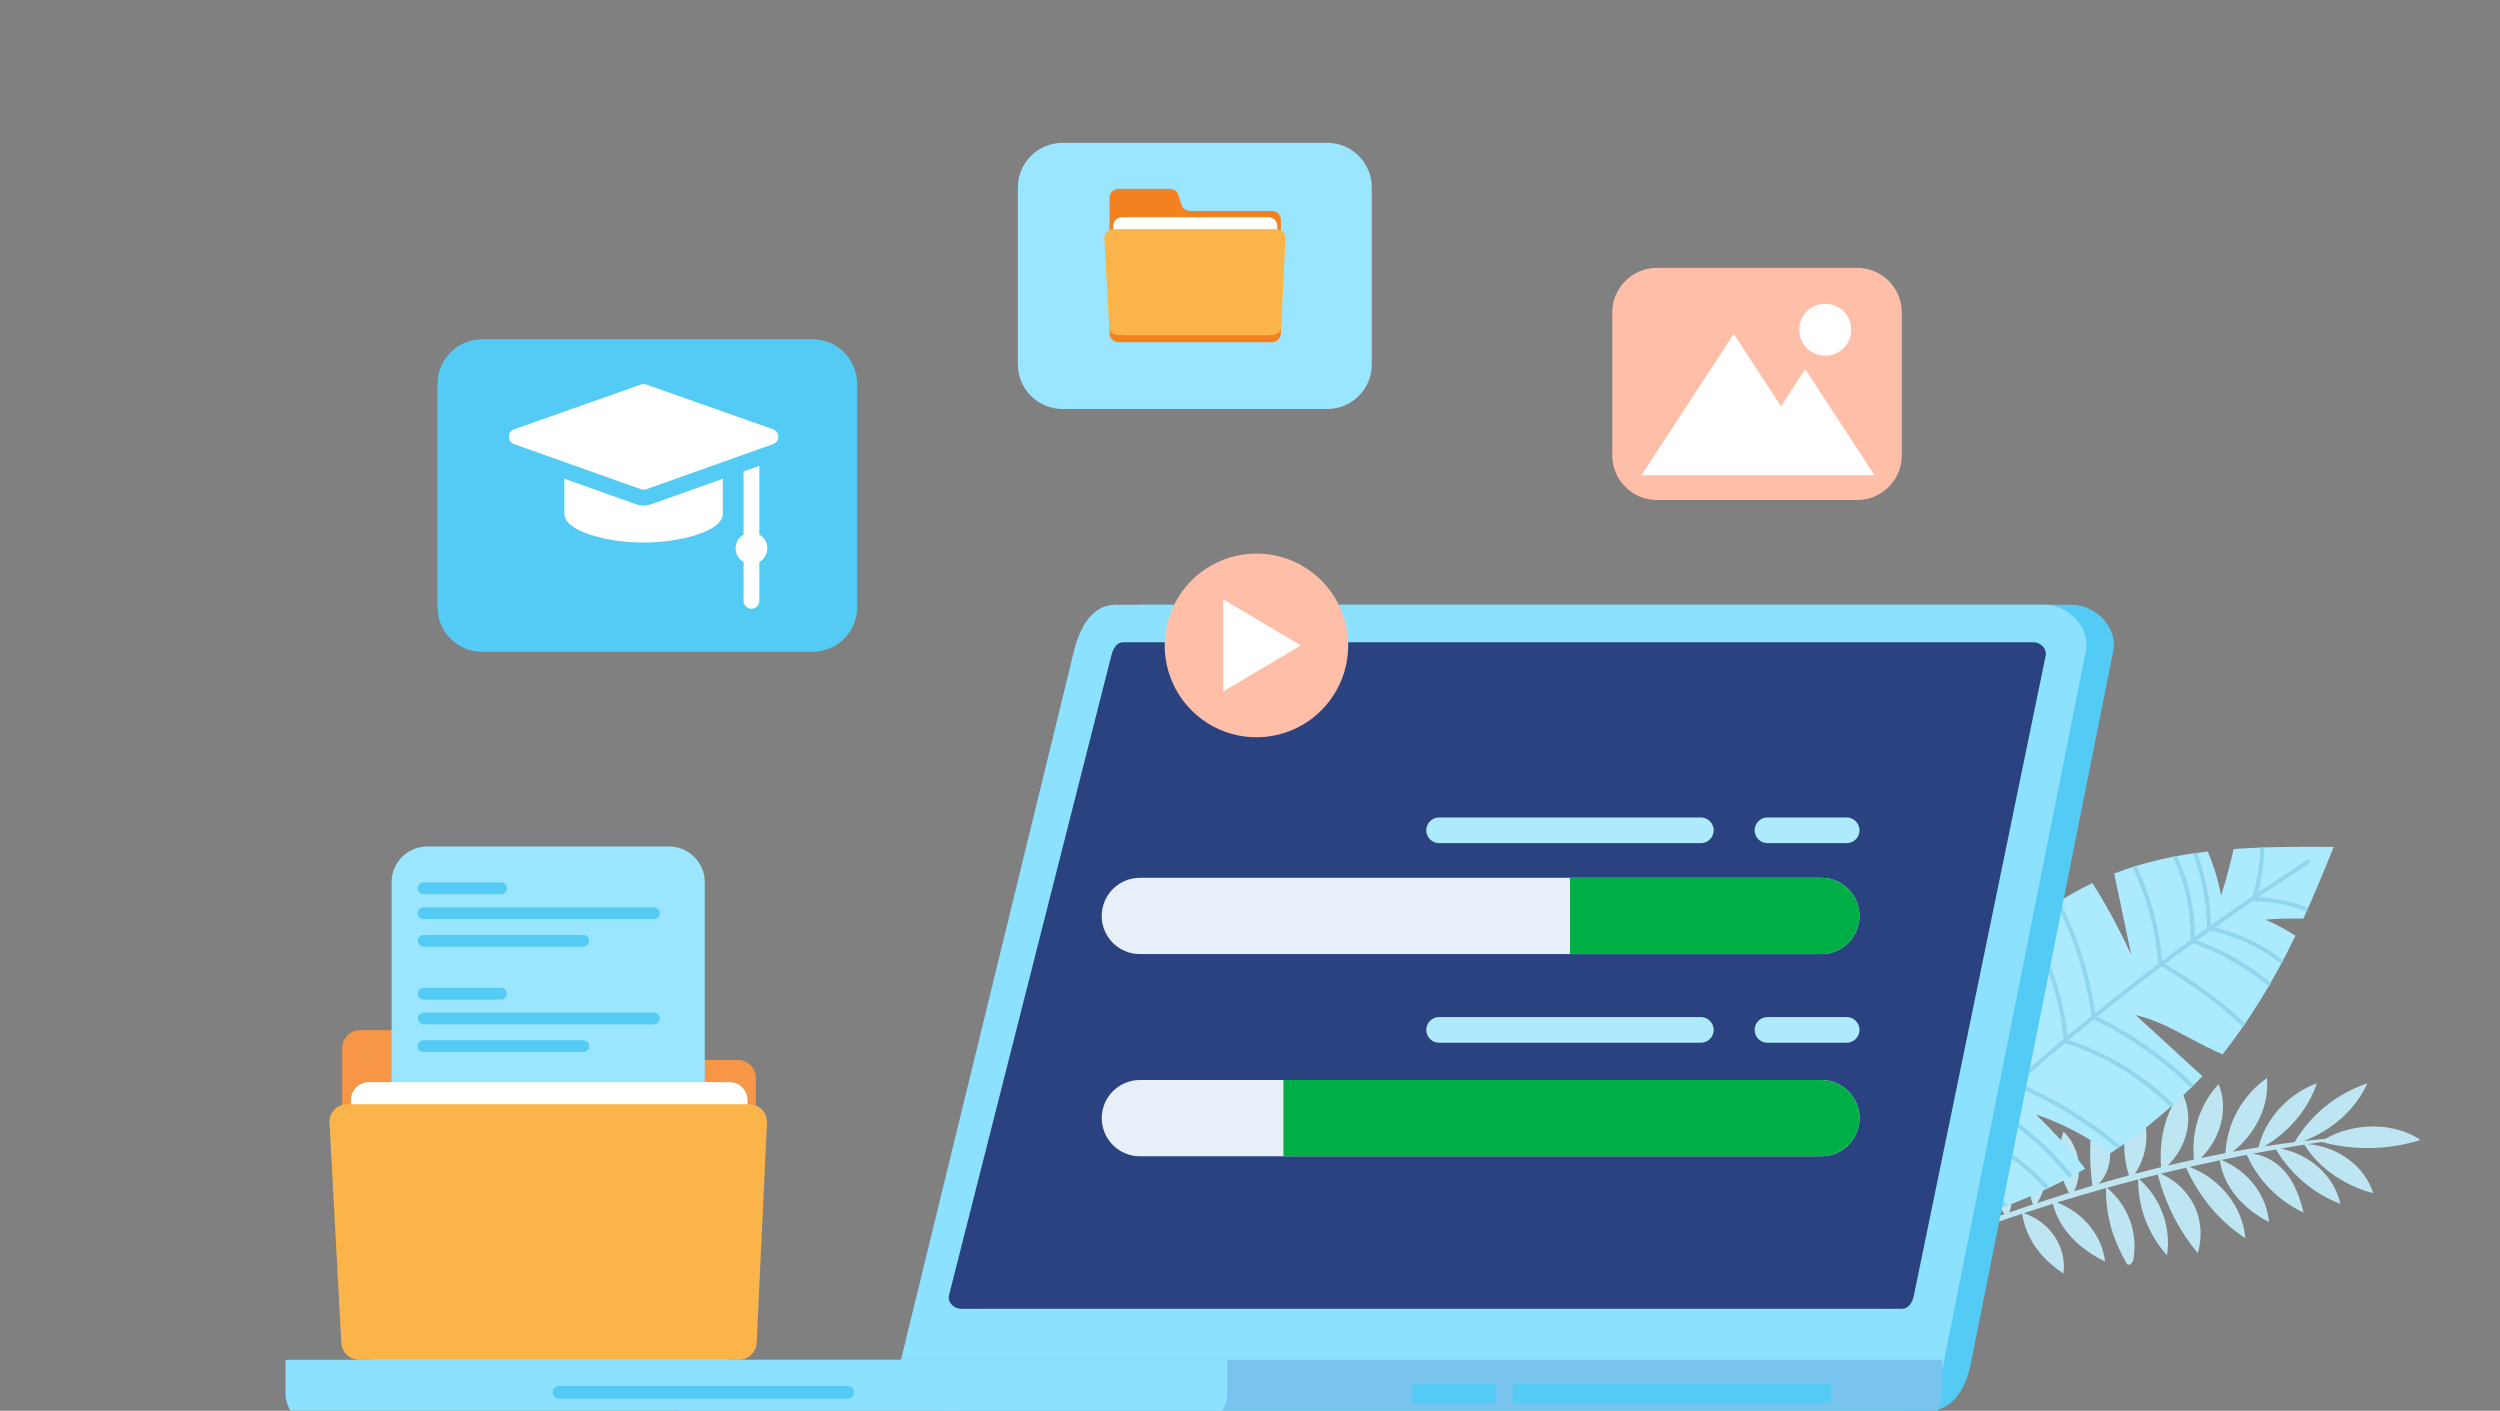
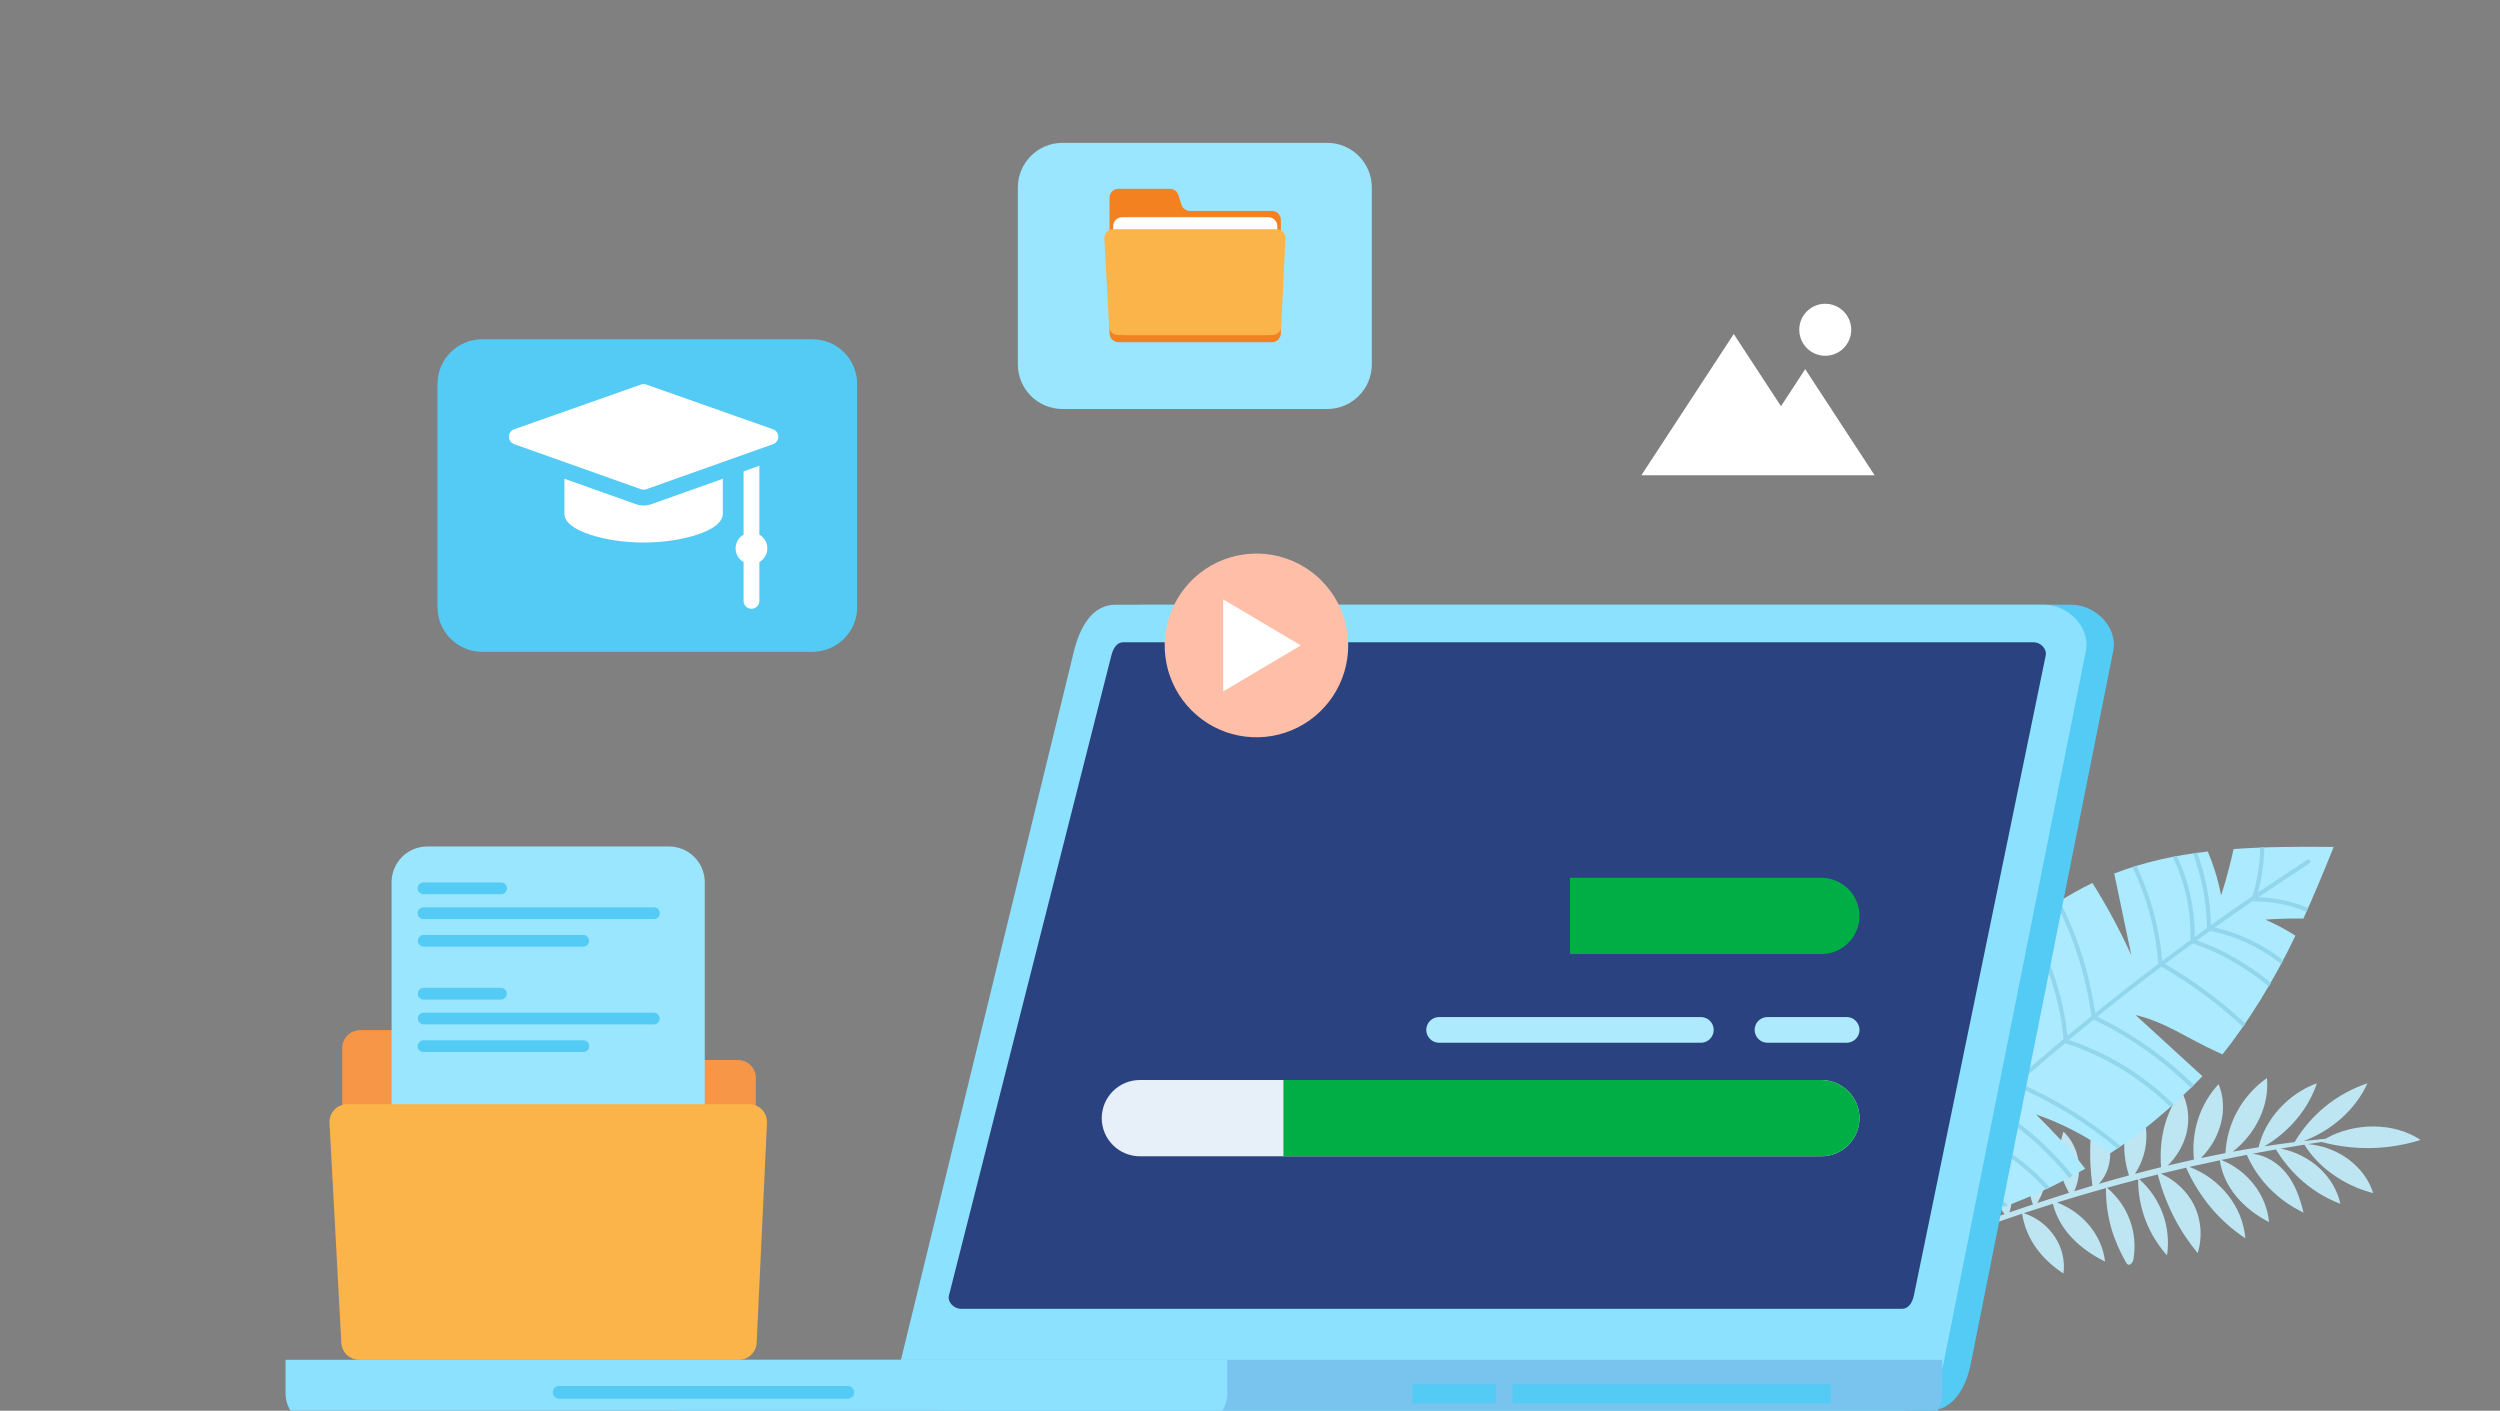
<svg xmlns="http://www.w3.org/2000/svg" width="280" height="158" viewBox="0 0 280 158" fill="none">
  <rect x="0" y="0" width="280" height="158" fill="#808080" stroke="none" />
  <g clip-path="url(#clip0_69_4745)">
    <path d="M260.416 127.557C263.73 125.669 268.15 125.692 271.109 127.672C267.51 128.807 263.662 128.887 260.02 127.902C259.506 127.979 258.994 128.058 258.482 128.14C261.881 128.423 264.871 130.644 265.795 133.631C262.452 132.772 259.596 130.673 258.093 128.201C257.209 128.342 256.325 128.49 255.442 128.643C258.756 129.292 261.462 131.766 262.123 134.828C259.139 133.692 256.658 131.605 254.901 128.737C254.034 128.891 253.168 129.05 252.303 129.213C253.808 129.407 255.134 130.261 256.031 131.363C257.073 132.643 257.606 134.225 257.999 135.813C255.218 134.475 252.967 132.309 251.638 129.341C250.687 129.525 249.737 129.716 248.786 129.915C251.76 131.117 253.856 133.84 254.132 136.874C251.263 135.403 249.046 132.966 248.621 129.95C247.485 130.188 246.352 130.436 245.22 130.693C248.702 132.019 251.19 135.168 251.478 138.691C248.622 136.788 246.356 134.171 244.847 130.779C243.906 130.996 242.966 131.219 242.029 131.449C243.645 132.189 244.959 133.427 245.716 134.938C246.54 136.581 246.695 138.532 246.148 140.355C244.107 137.897 242.606 135.047 241.663 131.54C240.971 131.712 240.28 131.886 239.591 132.064C240.782 133.116 241.691 134.448 242.235 135.941C242.779 137.434 242.942 139.04 242.707 140.611C240.708 138.333 239.474 135.478 239.469 132.096C238.303 132.398 237.141 132.711 235.984 133.034C237.135 133.989 238.014 135.229 238.535 136.632C239.055 138.034 239.198 139.549 238.949 141.024C238.895 141.336 238.636 141.752 238.332 141.627C238.236 141.577 238.161 141.495 238.118 141.396C236.807 139.072 235.857 136.559 235.868 133.064C234.032 133.577 232.203 134.116 230.383 134.68C233.305 135.779 235.432 138.365 235.769 141.301C233.001 139.92 230.684 137.843 229.92 134.824C228.828 135.165 227.74 135.515 226.654 135.875C229.585 136.807 231.518 139.713 231.104 142.634C228.728 141.079 226.919 138.84 226.477 135.934C224.754 136.508 223.04 137.104 221.333 137.722L220.656 137.347C221.936 136.881 223.219 136.424 224.505 135.977C223.44 134.657 223.464 132.682 224.282 130.962C225.328 132.3 225.608 134.134 225.053 135.787C225.932 135.484 226.812 135.186 227.693 134.893C226.86 132.784 227.238 130.242 228.535 128.112C229.595 130.12 229.437 132.683 228.166 134.737C229.355 134.345 230.546 133.964 231.74 133.592C230.455 131.433 230.351 128.993 231.111 126.743C232.875 128.415 233.34 131.134 232.324 133.412C232.999 133.205 233.675 133.002 234.351 132.803C233.955 129.832 234.015 127.144 234.552 124.506C235.423 125.827 236.198 127.257 236.328 128.838C236.438 130.143 236.031 131.573 235.075 132.59C236.198 132.263 237.322 131.949 238.448 131.646C237.515 128.791 237.814 125.881 239.282 123.486C240.844 125.791 240.747 129.006 239.115 131.467C240.088 131.21 241.063 130.961 242.04 130.722C241.785 127.378 242.59 124.526 244.321 122.196C245.087 123.652 245.287 125.34 244.883 126.934C244.552 128.258 243.816 129.519 242.794 130.54C243.77 130.307 244.747 130.083 245.725 129.869C245.395 126.791 246.37 123.697 248.48 121.422C249.609 124.105 248.763 127.48 246.5 129.702C247.415 129.509 248.331 129.324 249.249 129.147C249.335 127.485 249.798 125.864 250.603 124.408C251.409 122.951 252.535 121.698 253.896 120.742C254.199 123.749 252.677 126.963 250.065 128.989C251.028 128.812 251.993 128.646 252.959 128.492C253.678 125.39 256.232 122.514 259.49 121.323C258.549 124.185 256.392 126.763 253.609 128.389C254.734 128.215 255.862 128.058 256.992 127.918C258.833 124.813 261.729 122.475 265.151 121.331C263.849 124.227 261.16 126.635 258 127.798C258.8 127.706 259.601 127.622 260.404 127.548" fill="#BEE5F2" />
    <path d="M217.365 114.36C215.854 116.57 214.51 118.89 213.346 121.301C214.941 122.358 216.45 123.539 217.861 124.832C216.222 123.923 214.462 123.256 212.633 122.85C210.39 127.876 207.395 134.553 207.088 139.845C210.858 139.669 216.341 137.662 220.204 136.559C219.279 135.175 218.309 133.829 217.293 132.522C219.033 133.535 220.699 134.67 222.279 135.919C226.198 134.644 229.973 132.96 233.541 130.895C231.903 128.721 229.965 126.76 228.041 124.818C231.009 125.85 233.809 127.314 236.351 129.162C237.906 128.147 239.409 127.054 240.854 125.887C241.092 125.693 241.33 125.496 241.567 125.295C243.359 123.808 245.064 122.22 246.674 120.537L245.467 119.434C243.375 117.521 241.281 115.606 239.185 113.687C242.479 114.448 245.086 116.352 248.171 117.747C248.421 117.86 248.671 117.978 248.917 118.094C251.724 114.575 254.7 109.819 257.087 104.798C256.557 104.452 256.007 104.132 255.445 103.836C254.882 103.54 254.3 103.248 253.717 102.996C254.461 102.941 255.208 102.907 255.959 102.888C256.629 102.871 257.306 102.865 257.979 102.881C259.076 100.467 260.19 97.812 261.372 94.858C257.357 94.808 253.641 94.842 250.159 95.095C250.024 95.73 249.874 96.353 249.715 96.977C249.438 98.092 249.121 99.196 248.764 100.287C248.586 99.348 248.352 98.419 248.063 97.507C247.826 96.784 247.568 96.072 247.271 95.367C243.548 95.796 240.091 96.556 236.792 97.834C236.976 98.687 237.146 99.543 237.329 100.396C237.788 102.596 238.253 104.787 238.709 106.989C237.892 105.188 236.998 103.427 236.027 101.707C235.493 100.758 234.935 99.822 234.353 98.896C231.72 100.153 229.191 101.785 226.702 103.901C225.29 105.103 223.947 106.384 222.678 107.737C223.054 108.513 223.431 109.29 223.81 110.068C224.714 111.927 225.615 113.784 226.513 115.639C224.792 114.143 223.075 112.636 221.354 111.14C221.037 110.864 220.721 110.584 220.404 110.313C219.33 111.607 218.314 112.955 217.358 114.357" fill="#ACEAFF" />
    <path d="M252.688 100.653L252.545 100.749L252.647 100.782L252.688 100.653ZM231.61 116.565L231.579 116.591H231.612L231.61 116.565ZM258.622 96.715C258.146 97.032 253.404 100.165 252.935 100.485C254.853 100.546 256.743 100.955 258.515 101.691L258.325 102.12C256.454 101.344 254.449 100.946 252.425 100.948H252.257C250.849 101.912 249.449 102.89 248.059 103.881C250.738 104.498 253.256 105.675 255.448 107.335C255.541 107.405 255.633 107.477 255.725 107.549L255.505 107.971C255.393 107.883 255.281 107.795 255.166 107.71C252.915 106.002 250.31 104.82 247.544 104.249C247.045 104.605 246.547 104.965 246.05 105.326C248.668 106.244 251.138 107.616 253.382 109.308C253.712 109.558 254.037 109.814 254.358 110.077C254.279 110.215 254.2 110.353 254.121 110.489C253.786 110.212 253.445 109.943 253.099 109.683C250.802 107.95 248.267 106.561 245.586 105.662C244.543 106.423 243.507 107.189 242.476 107.962C245.719 109.846 248.744 112.084 251.495 114.636C251.405 114.765 251.314 114.894 251.223 115.022C248.438 112.431 245.367 110.165 242.07 108.268C239.646 110.096 237.253 111.963 234.892 113.87C237.284 115.036 239.559 116.429 241.684 118.031C243.104 119.1 244.451 120.263 245.717 121.511C245.608 121.621 245.497 121.731 245.385 121.841C244.135 120.61 242.805 119.463 241.405 118.407C239.245 116.779 236.929 115.369 234.492 114.197C233.562 114.951 232.638 115.71 231.719 116.476C236.12 117.953 240.126 120.417 243.433 123.679C243.317 123.784 243.2 123.888 243.082 123.99C239.763 120.724 235.732 118.274 231.307 116.833H231.295C229.545 118.296 227.813 119.78 226.099 121.286C229.462 122.74 232.64 124.591 235.566 126.799C236.236 127.305 236.892 127.829 237.534 128.37C237.401 128.462 237.268 128.554 237.134 128.644C236.53 128.138 235.913 127.648 235.284 127.173C232.329 124.943 229.114 123.081 225.71 121.628C224.882 122.36 224.057 123.097 223.236 123.837C224.195 124.422 225.123 125.053 226.02 125.73C228.302 127.45 230.36 129.447 232.149 131.677C232.009 131.752 231.87 131.828 231.73 131.902C229.25 128.826 226.254 126.207 222.874 124.163C222.032 124.926 221.195 125.695 220.363 126.469C223.879 127.936 227.026 130.163 229.581 132.991L229.139 133.201C226.6 130.42 223.473 128.24 219.987 126.819C218.825 127.901 217.675 128.993 216.536 130.094C219.674 131.046 222.542 132.725 224.909 134.995L224.422 135.177C222.075 132.974 219.24 131.36 216.149 130.467C214.792 131.782 213.448 133.112 212.119 134.455C214.061 135.013 215.838 136.036 217.296 137.436L216.782 137.595C216.498 137.334 216.201 137.086 215.892 136.853C214.653 135.916 213.243 135.231 211.741 134.837C207.204 139.436 208.123 138.639 203.922 143.544L203.431 143.397C207.68 138.429 206.814 139.167 211.406 134.511C211.036 133.06 210.345 131.712 209.383 130.565C209.445 130.399 209.508 130.232 209.571 130.066C210.603 131.237 211.361 132.624 211.789 134.125C213.122 132.779 214.468 131.447 215.829 130.129C214.754 128.173 213.368 126.405 211.724 124.896L211.924 124.444C213.624 125.982 215.061 127.789 216.178 129.792C217.344 128.666 218.519 127.55 219.703 126.445C218.761 123.435 217.065 120.717 214.777 118.548C214.856 118.407 214.935 118.268 215.015 118.128C217.348 120.313 219.092 123.052 220.084 126.092C220.895 125.339 221.71 124.591 222.529 123.847C220.977 120.812 218.94 118.052 216.497 115.676C216.582 115.541 216.669 115.409 216.756 115.279C219.234 117.676 221.305 120.461 222.888 123.526C223.719 122.775 224.555 122.028 225.395 121.286C223.88 117.855 221.651 114.787 218.856 112.287C218.95 112.162 219.045 112.038 219.139 111.914C221.96 114.429 224.217 117.512 225.763 120.962C227.531 119.409 229.319 117.878 231.126 116.369C230.683 111.885 229.267 107.552 226.976 103.673C227.097 103.571 227.219 103.471 227.341 103.372C229.633 107.233 231.072 111.542 231.56 116.007C232.447 115.27 233.339 114.537 234.236 113.811C233.648 109.411 232.317 105.144 230.3 101.191C230.43 101.105 230.562 101.019 230.696 100.934C232.706 104.861 234.047 109.097 234.663 113.467C236.99 111.59 239.347 109.75 241.734 107.948C241.444 104.188 240.461 100.514 238.836 97.112C238.986 97.065 239.136 97.017 239.287 96.972C240.877 100.318 241.855 103.923 242.176 107.615C243.225 106.826 244.28 106.045 245.341 105.271C245.414 102.056 244.73 98.868 243.344 95.966C243.502 95.935 243.661 95.905 243.819 95.876C245.15 98.706 245.833 101.799 245.815 104.927C246.268 104.597 246.723 104.269 247.178 103.943C247.138 101.086 246.61 98.257 245.616 95.578L246.091 95.51C247.041 98.11 247.562 100.846 247.634 103.613C249.174 102.513 250.726 101.429 252.289 100.362C252.819 98.596 253.106 96.766 253.142 94.923L253.61 94.906C253.58 96.61 253.34 98.303 252.897 99.948C253.293 99.68 257.967 96.595 258.363 96.328C258.388 96.304 258.418 96.286 258.451 96.275C258.483 96.263 258.518 96.26 258.553 96.263C258.587 96.267 258.62 96.278 258.65 96.296C258.68 96.314 258.705 96.339 258.724 96.367C258.744 96.396 258.756 96.429 258.762 96.463C258.767 96.498 258.765 96.533 258.755 96.566C258.746 96.599 258.729 96.63 258.706 96.656C258.683 96.682 258.655 96.703 258.623 96.717L258.622 96.715Z" fill="#92D6ED" />
    <path fill-rule="evenodd" clip-rule="evenodd" d="M232.036 67.731H127.984C125.432 67.731 124.019 70.182 123.344 72.95L103.857 152.781C103.181 155.549 105.945 158 108.497 158H216.08C218.632 158 220.16 155.582 220.721 152.781L236.676 72.95C237.236 70.149 234.588 67.731 232.036 67.731Z" fill="#54CBF4" />
    <path fill-rule="evenodd" clip-rule="evenodd" d="M228.969 67.731H124.916C122.365 67.731 120.956 70.182 120.277 72.95L100.79 152.781C100.115 155.549 102.879 158 105.431 158H213.013C215.565 158 217.094 155.582 217.653 152.781L233.609 72.95C234.169 70.149 231.521 67.731 228.969 67.731Z" fill="#8CE1FE" />
    <path fill-rule="evenodd" clip-rule="evenodd" d="M227.779 71.934H125.803C125.067 71.934 124.667 72.642 124.466 73.44L106.285 145.082C106.084 145.875 106.887 146.588 107.621 146.588H213.02C213.754 146.588 214.19 145.89 214.356 145.082L229.115 73.44C229.28 72.635 228.514 71.934 227.778 71.934" fill="#2A4280" />
    <path fill-rule="evenodd" clip-rule="evenodd" d="M217.523 152.295H75.374V156.057C75.376 157.053 75.773 158.008 76.477 158.713C77.181 159.418 78.136 159.815 79.131 159.818H213.766C214.761 159.815 215.715 159.418 216.42 158.713C217.124 158.008 217.521 157.053 217.523 156.057V152.295Z" fill="#79C4EE" />
    <path fill-rule="evenodd" clip-rule="evenodd" d="M137.455 152.295H31.981V156.057C31.984 157.053 32.381 158.008 33.085 158.713C33.789 159.418 34.743 159.815 35.739 159.818H133.697C134.693 159.815 135.647 159.418 136.351 158.713C137.055 158.008 137.452 157.053 137.455 156.057V152.295Z" fill="#8CE1FE" />
    <path fill-rule="evenodd" clip-rule="evenodd" d="M94.954 155.229H62.62C62.431 155.231 62.251 155.306 62.117 155.44C61.984 155.573 61.908 155.754 61.907 155.943C61.908 156.132 61.984 156.313 62.117 156.446C62.251 156.58 62.431 156.655 62.62 156.657H94.954C95.143 156.656 95.323 156.58 95.457 156.446C95.59 156.313 95.666 156.132 95.667 155.943C95.666 155.754 95.59 155.573 95.457 155.44C95.323 155.306 95.143 155.231 94.954 155.229Z" fill="#54CBF4" />
    <path d="M169.415 155.027H205.052V157.179H169.415V155.027Z" fill="#54CBF4" />
    <path d="M158.182 155.028H167.544V157.18H158.182V155.028Z" fill="#54CBF4" />
-     <path d="M208 30H185.573C182.812 30 180.573 32.239 180.573 35V51C180.573 53.762 182.812 56 185.573 56H208C210.761 56 213 53.762 213 51V35C213 32.239 210.761 30 208 30Z" fill="#FFBEA7" />
    <path fill-rule="evenodd" clip-rule="evenodd" d="M202.183 41.345L209.955 53.229H183.834L194.182 37.408L199.47 45.496L202.183 41.345ZM204.427 34.02C205.003 34.019 205.566 34.19 206.045 34.51C206.524 34.831 206.897 35.286 207.118 35.819C207.338 36.351 207.396 36.937 207.284 37.503C207.172 38.068 206.894 38.588 206.487 38.995C206.08 39.403 205.561 39.681 204.996 39.793C204.431 39.906 203.845 39.848 203.313 39.627C202.781 39.406 202.326 39.033 202.006 38.553C201.686 38.074 201.516 37.51 201.516 36.934C201.516 36.161 201.823 35.42 202.369 34.873C202.915 34.327 203.655 34.02 204.427 34.02Z" fill="white" />
    <path d="M91 38H54C51.239 38 49 40.239 49 43V68C49 70.761 51.239 73 54 73H91C93.761 73 96 70.761 96 68V43C96 40.239 93.761 38 91 38Z" fill="#54CBF4" />
    <g clip-path="url(#clip1_69_4745)">
      <path d="M86.581 48.079L72.379 43.068C72.189 43.001 71.981 43.001 71.791 43.068L57.589 48.079C57.236 48.203 57 48.537 56.999 48.911C56.999 49.286 57.235 49.62 57.587 49.745L71.789 54.794C71.885 54.828 71.985 54.845 72.085 54.845C72.185 54.845 72.285 54.828 72.381 54.794L86.583 49.745C86.936 49.62 87.171 49.286 87.171 48.911C87.171 48.537 86.934 48.203 86.581 48.079Z" fill="white" />
      <path d="M85.048 59.877V52.167L83.281 52.795V59.877C82.748 60.184 82.389 60.758 82.389 61.416C82.389 62.075 82.748 62.649 83.281 62.956V67.3C83.281 67.788 83.676 68.184 84.164 68.184C84.653 68.184 85.048 67.788 85.048 67.3V62.956C85.581 62.649 85.94 62.075 85.94 61.416C85.94 60.758 85.581 60.184 85.048 59.877Z" fill="white" />
      <path d="M72.085 56.613C71.781 56.613 71.483 56.561 71.197 56.459L63.213 53.621V57.511C63.213 58.462 64.206 59.267 66.164 59.903C67.87 60.457 69.973 60.762 72.085 60.762C74.197 60.762 76.3 60.457 78.006 59.903C79.964 59.267 80.957 58.462 80.957 57.511V53.621L72.973 56.459C72.687 56.561 72.388 56.613 72.085 56.613Z" fill="white" />
    </g>
    <path d="M148.643 16H119C116.239 16 114 18.239 114 21V40.809C114 43.571 116.239 45.809 119 45.809H148.643C151.405 45.809 153.643 43.571 153.643 40.809V21C153.643 18.239 151.405 16 148.643 16Z" fill="#9BE6FF" />
    <path fill-rule="evenodd" clip-rule="evenodd" d="M133.269 23.621C132.828 23.621 132.44 23.333 132.312 22.912L131.99 21.854C131.862 21.433 131.474 21.145 131.034 21.145H125.269C124.716 21.145 124.269 21.592 124.269 22.145V23.621V37.324C124.269 37.877 124.716 38.324 125.269 38.324H142.456C143.009 38.324 143.456 37.877 143.456 37.324V24.621C143.456 24.069 143.009 23.621 142.456 23.621H133.269Z" fill="#F48120" />
    <path fill-rule="evenodd" clip-rule="evenodd" d="M124.676 25.347C124.666 24.788 125.116 24.33 125.675 24.33H142.064C142.623 24.33 143.074 24.789 143.064 25.348L142.859 36.544C142.849 37.089 142.404 37.526 141.859 37.526H125.866C125.321 37.526 124.876 37.089 124.866 36.543L124.676 25.347Z" fill="white" />
    <path fill-rule="evenodd" clip-rule="evenodd" d="M123.688 26.723C123.657 26.15 124.113 25.669 124.686 25.669H142.965C143.536 25.669 143.991 26.146 143.964 26.716L143.501 36.573C143.476 37.106 143.036 37.526 142.502 37.526H125.216C124.685 37.526 124.246 37.11 124.218 36.579L123.688 26.723Z" fill="#FBB44A" />
    <path fill-rule="evenodd" clip-rule="evenodd" d="M59.459 118.722C58.726 118.722 58.052 118.321 57.702 117.677L57.02 116.422C56.671 115.778 55.996 115.377 55.263 115.377H40.331C39.227 115.377 38.331 116.272 38.331 117.377V118.722V150.294C38.331 151.398 39.227 152.294 40.331 152.294H82.657C83.762 152.294 84.657 151.398 84.657 150.294V120.722C84.657 119.618 83.762 118.722 82.657 118.722H59.459Z" fill="#F79646" />
    <path d="M74.933 94.807H47.858C45.649 94.807 43.858 96.597 43.858 98.807V131.569C43.858 133.778 45.649 135.569 47.858 135.569H74.933C77.142 135.569 78.933 133.778 78.933 131.569V98.807C78.933 96.597 77.142 94.807 74.933 94.807Z" fill="#9BE6FF" />
    <path fill-rule="evenodd" clip-rule="evenodd" d="M47.433 98.837H56.127C56.302 98.837 56.469 98.906 56.592 99.029C56.715 99.153 56.784 99.32 56.784 99.494C56.784 99.669 56.715 99.836 56.592 99.959C56.469 100.082 56.302 100.152 56.127 100.152H47.433C47.259 100.152 47.092 100.082 46.969 99.959C46.846 99.836 46.776 99.669 46.776 99.494C46.776 99.32 46.846 99.153 46.969 99.029C47.092 98.906 47.259 98.837 47.433 98.837Z" fill="#54CBF4" />
    <path fill-rule="evenodd" clip-rule="evenodd" d="M47.433 101.621H73.246C73.42 101.621 73.587 101.69 73.71 101.814C73.833 101.937 73.902 102.104 73.902 102.278C73.902 102.453 73.833 102.62 73.71 102.743C73.587 102.867 73.42 102.936 73.246 102.936H47.433C47.259 102.936 47.092 102.867 46.969 102.743C46.846 102.62 46.776 102.453 46.776 102.278C46.776 102.104 46.846 101.937 46.969 101.814C47.092 101.69 47.259 101.621 47.433 101.621Z" fill="#54CBF4" />
    <path fill-rule="evenodd" clip-rule="evenodd" d="M47.434 104.709H65.34C65.511 104.715 65.672 104.787 65.79 104.909C65.909 105.032 65.975 105.196 65.975 105.367C65.975 105.537 65.909 105.701 65.79 105.824C65.672 105.947 65.511 106.019 65.34 106.024H47.434C47.263 106.019 47.102 105.947 46.983 105.824C46.865 105.701 46.799 105.537 46.799 105.367C46.799 105.196 46.865 105.032 46.983 104.909C47.102 104.787 47.263 104.715 47.434 104.709Z" fill="#54CBF4" />
    <path fill-rule="evenodd" clip-rule="evenodd" d="M47.434 110.637H56.128C56.298 110.643 56.46 110.715 56.578 110.837C56.696 110.96 56.763 111.124 56.763 111.294C56.763 111.465 56.696 111.629 56.578 111.752C56.46 111.874 56.298 111.946 56.128 111.952H47.434C47.263 111.946 47.102 111.874 46.983 111.752C46.865 111.629 46.799 111.465 46.799 111.294C46.799 111.124 46.865 110.96 46.983 110.837C47.102 110.715 47.263 110.643 47.434 110.637Z" fill="#54CBF4" />
    <path fill-rule="evenodd" clip-rule="evenodd" d="M47.434 113.419H73.246C73.416 113.425 73.578 113.497 73.696 113.619C73.814 113.742 73.881 113.906 73.881 114.077C73.881 114.247 73.814 114.411 73.696 114.534C73.578 114.657 73.416 114.728 73.246 114.734H47.434C47.263 114.728 47.102 114.657 46.983 114.534C46.865 114.411 46.799 114.247 46.799 114.077C46.799 113.906 46.865 113.742 46.983 113.619C47.102 113.497 47.263 113.425 47.434 113.419Z" fill="#54CBF4" />
    <path fill-rule="evenodd" clip-rule="evenodd" d="M47.433 116.512H65.34C65.514 116.512 65.681 116.581 65.804 116.704C65.927 116.828 65.997 116.995 65.997 117.169C65.997 117.343 65.927 117.511 65.804 117.634C65.681 117.757 65.514 117.826 65.34 117.826H47.433C47.259 117.826 47.092 117.757 46.969 117.634C46.846 117.511 46.776 117.343 46.776 117.169C46.776 116.995 46.846 116.828 46.969 116.704C47.092 116.581 47.259 116.512 47.433 116.512Z" fill="#54CBF4" />
-     <path fill-rule="evenodd" clip-rule="evenodd" d="M39.31 123.236C39.29 122.118 40.191 121.201 41.309 121.201H81.719C82.838 121.201 83.739 122.12 83.718 123.239L83.21 150.332C83.189 151.422 82.3 152.294 81.21 152.294H41.781C40.69 152.294 39.8 151.42 39.781 150.329L39.31 123.236Z" fill="white" />
    <path fill-rule="evenodd" clip-rule="evenodd" d="M36.904 125.775C36.843 124.63 37.755 123.668 38.901 123.668H83.904C85.045 123.668 85.955 124.622 85.902 125.762L84.747 150.388C84.697 151.455 83.817 152.294 82.749 152.294H40.226C39.163 152.294 38.286 151.463 38.229 150.402L36.904 125.775Z" fill="#FBB44A" />
    <path fill-rule="evenodd" clip-rule="evenodd" d="M140.72 62C138.687 62.001 136.7 62.604 135.01 63.735C133.32 64.866 132.003 66.473 131.226 68.353C130.448 70.234 130.245 72.302 130.642 74.298C131.039 76.293 132.018 78.126 133.456 79.565C134.894 81.003 136.725 81.983 138.719 82.379C140.713 82.776 142.78 82.572 144.657 81.793C146.535 81.013 148.14 79.694 149.269 78.002C150.398 76.31 151 74.321 151 72.286C151 70.935 150.734 69.597 150.217 68.349C149.7 67.101 148.943 65.967 147.988 65.012C147.033 64.057 145.9 63.299 144.653 62.782C143.406 62.266 142.069 62 140.72 62Z" fill="#FFBEA7" />
    <path fill-rule="evenodd" clip-rule="evenodd" d="M137 67.133L145.689 72.285L137 77.437V67.133Z" fill="white" />
-     <path fill-rule="evenodd" clip-rule="evenodd" d="M204 98.316H127.655C126.524 98.32 125.441 98.77 124.642 99.571C123.843 100.371 123.392 101.456 123.389 102.587C123.392 103.719 123.843 104.803 124.642 105.603C125.441 106.404 126.524 106.855 127.655 106.858H204C205.13 106.855 206.214 106.404 207.013 105.603C207.812 104.803 208.263 103.719 208.266 102.587C208.263 101.456 207.812 100.371 207.013 99.571C206.214 98.77 205.13 98.32 204 98.316Z" fill="#E7EFF9" />
    <path fill-rule="evenodd" clip-rule="evenodd" d="M204 98.316H175.84V106.858H204C205.13 106.855 206.214 106.404 207.013 105.603C207.812 104.803 208.263 103.719 208.266 102.587C208.263 101.456 207.812 100.371 207.013 99.571C206.214 98.77 205.13 98.32 204 98.316Z" fill="#00AE46" />
    <path fill-rule="evenodd" clip-rule="evenodd" d="M204 120.96H127.655C126.525 120.964 125.442 121.416 124.643 122.217C123.845 123.018 123.395 124.102 123.393 125.234C123.396 126.365 123.847 127.45 124.646 128.25C125.445 129.05 126.528 129.501 127.659 129.505H204C205.13 129.501 206.214 129.05 207.013 128.25C207.812 127.45 208.263 126.365 208.266 125.234C208.262 124.102 207.812 123.018 207.013 122.218C206.214 121.418 205.13 120.967 204 120.964" fill="#E7EFF9" />
    <path fill-rule="evenodd" clip-rule="evenodd" d="M204 120.96H143.745V129.501H204C205.13 129.498 206.212 129.047 207.012 128.248C207.811 127.448 208.262 126.365 208.266 125.234C208.262 124.102 207.812 123.018 207.013 122.218C206.214 121.418 205.13 120.967 204 120.964" fill="#00AE46" />
    <path fill-rule="evenodd" clip-rule="evenodd" d="M206.827 113.909H197.955C197.574 113.91 197.209 114.062 196.939 114.332C196.67 114.602 196.518 114.968 196.517 115.349C196.518 115.731 196.67 116.096 196.939 116.366C197.209 116.636 197.574 116.788 197.955 116.789H206.827C207.208 116.788 207.574 116.636 207.843 116.366C208.113 116.096 208.265 115.731 208.266 115.349C208.265 114.968 208.113 114.602 207.843 114.332C207.574 114.062 207.208 113.91 206.827 113.909Z" fill="#AEEAFD" />
    <path fill-rule="evenodd" clip-rule="evenodd" d="M190.497 113.909H161.18C160.799 113.91 160.434 114.062 160.164 114.332C159.894 114.602 159.742 114.967 159.741 115.349C159.742 115.731 159.894 116.096 160.164 116.366C160.434 116.636 160.799 116.788 161.18 116.789H190.497C190.878 116.788 191.244 116.636 191.513 116.366C191.783 116.096 191.935 115.731 191.936 115.349C191.935 114.968 191.783 114.602 191.513 114.332C191.244 114.062 190.878 113.91 190.497 113.909Z" fill="#AEEAFD" />
-     <path fill-rule="evenodd" clip-rule="evenodd" d="M206.827 91.554H197.955C197.574 91.555 197.209 91.707 196.939 91.977C196.67 92.246 196.518 92.612 196.517 92.994C196.518 93.375 196.67 93.741 196.939 94.011C197.209 94.281 197.574 94.433 197.955 94.434H206.827C207.208 94.433 207.574 94.281 207.843 94.011C208.113 93.741 208.265 93.375 208.266 92.994C208.265 92.612 208.113 92.246 207.843 91.977C207.574 91.707 207.208 91.555 206.827 91.554Z" fill="#AEEAFD" />
-     <path fill-rule="evenodd" clip-rule="evenodd" d="M190.497 91.554H161.18C160.799 91.555 160.434 91.707 160.164 91.977C159.894 92.246 159.742 92.612 159.741 92.994C159.742 93.375 159.894 93.741 160.164 94.011C160.434 94.281 160.799 94.433 161.18 94.434H190.497C190.878 94.433 191.244 94.281 191.513 94.011C191.783 93.741 191.935 93.375 191.936 92.994C191.935 92.612 191.783 92.246 191.513 91.977C191.244 91.707 190.878 91.555 190.497 91.554Z" fill="#AEEAFD" />
  </g>
  <defs>
    <clipPath id="clip0_69_4745">
      <rect width="280" height="158" fill="white" transform="matrix(-1 0 0 1 280 0)" />
    </clipPath>
    <clipPath id="clip1_69_4745">
      <rect width="30.171" height="30.171" fill="white" transform="translate(56.999 40.515)" />
    </clipPath>
  </defs>
</svg>